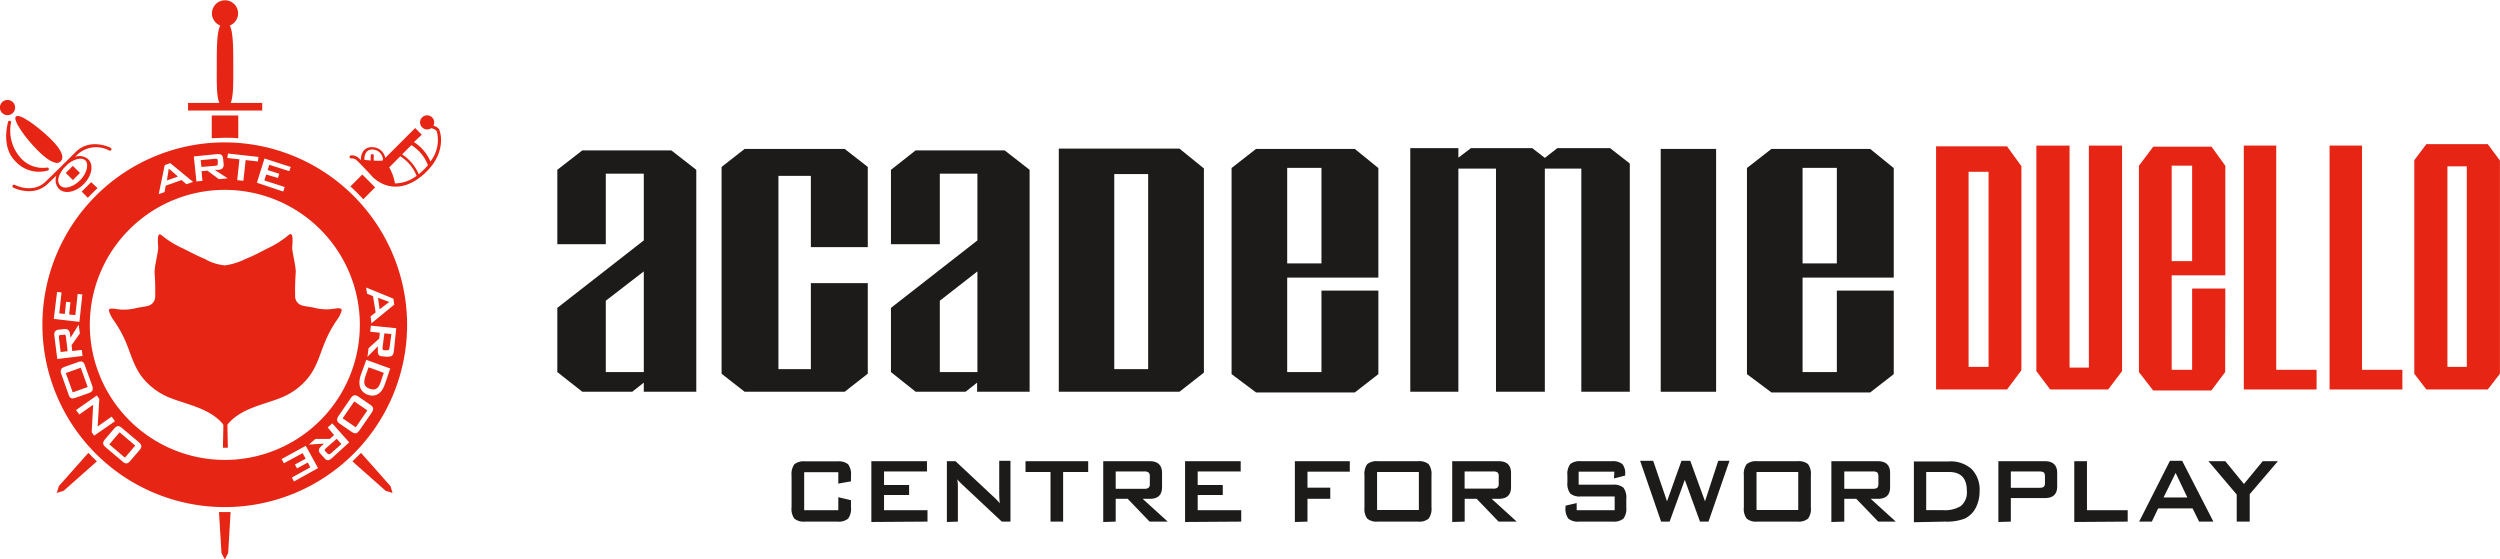
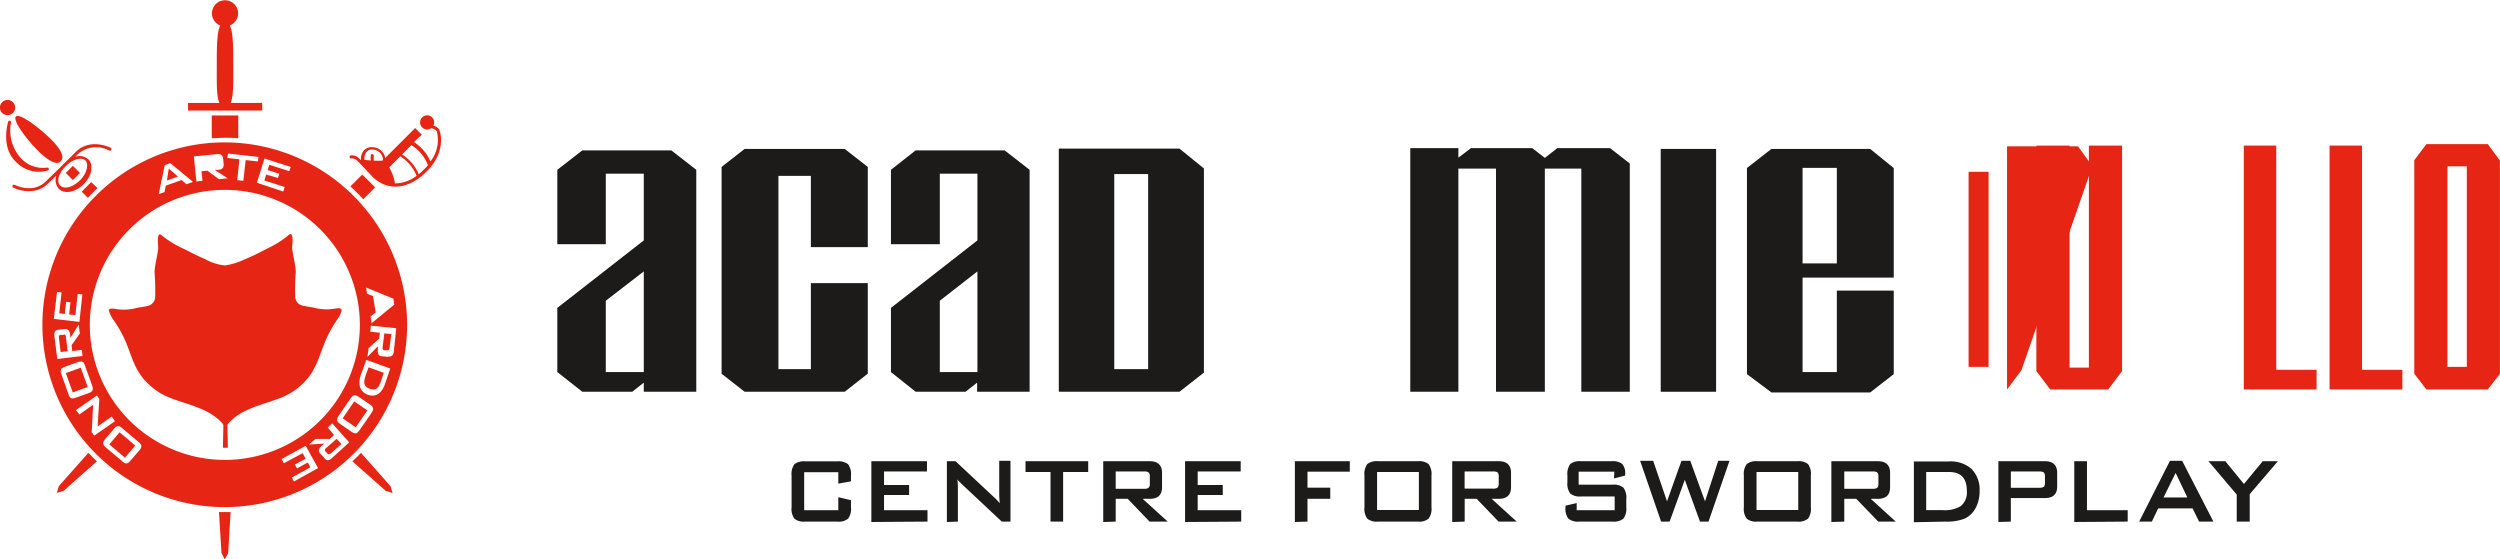
<svg xmlns="http://www.w3.org/2000/svg" id="Layer_1" data-name="Layer 1" viewBox="0 0 329.03 73.61">
  <defs>
    <style>.cls-1{fill:#e62514;}.cls-2{fill:#1c1b1a;}</style>
  </defs>
  <title>AD_logo_CENTRE</title>
  <path class="cls-1" d="M27.12,73.63,23.24,78l-.28.9.91-.28,4.37-3.87c-.39-.36-.76-.74-1.12-1.12" transform="translate(-15.49 -14.03)" />
  <path class="cls-1" d="M45.07,81.42l-.76,0,.33,5.4.44.84.44-.84.32-5.4-.77,0" transform="translate(-15.49 -14.03)" />
  <path class="cls-1" d="M63,73.63c-.37.38-.74.76-1.13,1.12l4.38,3.88.91.28-.28-.9Z" transform="translate(-15.49 -14.03)" />
  <path class="cls-1" d="M71.47,36.16a10.54,10.54,0,0,1-.87.8,5.81,5.81,0,0,0-2.19-2.61l1.22-1.22a5.32,5.32,0,0,1,2.18,2.64c-.1.13-.22.26-.34.39m-4,2a6.2,6.2,0,0,0-.76-2.1l1.46-1.46a5.4,5.4,0,0,1,2.15,2.57,4.78,4.78,0,0,1-2.85,1m-1.66-3a10.31,10.31,0,0,1-1.12,0,2.42,2.42,0,0,1,0-.62.2.2,0,0,0-.4-.07,3.21,3.21,0,0,0,0,.67l-.83-.07a1.51,1.51,0,0,1,.28-1.07,1,1,0,0,1,.9-.29,1.4,1.4,0,0,1,1.26,1.36Zm7.5-4.11a1.46,1.46,0,0,0-.78-.49.93.93,0,1,0-.29.33,1.49,1.49,0,0,1,.73.38,4.57,4.57,0,0,1-.83,4,5.67,5.67,0,0,0-2.17-2.55L71,31.76l-.87-.88-3.94,3.94a1.71,1.71,0,0,0-1.58-1.41,1.39,1.39,0,0,0-1.23.42A1.79,1.79,0,0,0,63,35.12h0a5.92,5.92,0,0,0-.44-.41,1.34,1.34,0,0,0-.87-.23.19.19,0,0,0-.19.21.19.19,0,0,0,.21.19,1.1,1.1,0,0,1,.61.15c.32.24,1.73,1.76,2.24,2.32,2.09,1.94,4.86,1.59,7.24-.91s1.68-5,1.5-5.3" transform="translate(-15.49 -14.03)" />
  <path class="cls-1" d="M61.61,38.56c.59.54,1.16,1.1,1.69,1.69l1.56-1.56L63.17,37Z" transform="translate(-15.49 -14.03)" />
  <path class="cls-1" d="M43.36,32.22c.57,0,1.14-.06,1.71-.06s1.19,0,1.78.07v-3H43.36Z" transform="translate(-15.49 -14.03)" />
  <path class="cls-1" d="M50,27.58H45.85c.39-.93.34-2.84.34-5s0-4.33-.46-5.19a1.72,1.72,0,1,0-1.25,0c-.45.86-.46,2.86-.46,5.19s-.05,4.11.34,5H40.24v1H50Z" transform="translate(-15.49 -14.03)" />
  <path class="cls-1" d="M23.5,35.23c.45-.45.21-1.42-1.43-3s-4-3.31-4.48-2.87,1.24,2.85,2.87,4.48,2.6,1.88,3,1.44" transform="translate(-15.49 -14.03)" />
  <path class="cls-1" d="M17.18,28.9a1,1,0,1,0-1.4,0,1,1,0,0,0,1.4,0" transform="translate(-15.49 -14.03)" />
  <path class="cls-1" d="M28.3,38.77,27.49,38l-1.25,1.25.81.81c.4-.43.82-.84,1.25-1.25" transform="translate(-15.49 -14.03)" />
  <path class="cls-1" d="M21.78,36.47a.2.2,0,0,0,.13-.25.21.21,0,0,0-.25-.13,3.9,3.9,0,0,1-3.53-1.37,5.36,5.36,0,0,1-1.19-4.55.2.2,0,0,0-.14-.25.21.21,0,0,0-.25.15c0,.12-1,3.27,1,5.22a4.16,4.16,0,0,0,4.23,1.18" transform="translate(-15.49 -14.03)" />
  <path class="cls-1" d="M23.91,36.14l.51-.51c.85-.7,1.86-.93,2.32-.47s.19,1.7-.71,2.59S24,39,23.44,38.47s-.24-1.48.47-2.33m-1,1a1.73,1.73,0,0,0,.33,1.74c.74.74,2.18.47,3.26-.61s1.36-2.52.61-3.27a1.72,1.72,0,0,0-1.73-.33l.35-.35a3.63,3.63,0,0,1,4.13-.48.21.21,0,0,0,.28-.09.2.2,0,0,0-.09-.27s-2.67-1.37-4.6.56l-1.33,1.32-.27.25-.25.27-2.05,2c-1.71,1.71-4,.53-4.13.48a.2.2,0,0,0-.27.09.2.2,0,0,0,.08.27s2.68,1.37,4.61-.56Z" transform="translate(-15.49 -14.03)" />
  <rect class="cls-1" x="24.42" y="36.14" width="1.32" height="1.32" transform="translate(-34.17 14.49) rotate(-45.02)" />
  <path class="cls-1" d="M59.39,54.67a5.35,5.35,0,0,1-1.07.07,6.61,6.61,0,0,1-1.63-.24c-.29-.06-1-.15-1.29-.23a1.26,1.26,0,0,1-1.06-1.1,31.47,31.47,0,0,1,.08-3.36c-.05-1.07-.37-2.08-.48-3.14,0-.32.29-2.34-.46-1.71a12.33,12.33,0,0,1-2.59,1.67c-1,.5-2,1.06-3.1,1.49a9,9,0,0,1-2.67.84,6.47,6.47,0,0,1-2.66-.84c-1.05-.43-2.08-1-3.1-1.49A12.33,12.33,0,0,1,36.77,45c-.75-.63-.43,1.39-.46,1.71-.11,1.06-.43,2.07-.48,3.14a31.47,31.47,0,0,1,.08,3.36,1.26,1.26,0,0,1-1.06,1.1c-.27.08-1,.17-1.29.23a6.69,6.69,0,0,1-1.64.24,5.3,5.3,0,0,1-1.06-.07c-.38-.05-1.22-.23-1,.33a4.11,4.11,0,0,0,.49,1A15.28,15.28,0,0,1,32,58.93c.74,1.72,1.05,3.23,2.2,4.74a8.78,8.78,0,0,0,3.42,2.62c2.44,1,5.27,1.4,7.08,3.4a1.31,1.31,0,0,1,.19.27l-.06,3h.65l-.06-3a1,1,0,0,1,.19-.27c1.81-2,4.64-2.39,7.07-3.4a8.74,8.74,0,0,0,3.43-2.62c1.15-1.51,1.46-3,2.2-4.74A14.77,14.77,0,0,1,59.94,56a4.11,4.11,0,0,0,.49-1c.18-.56-.66-.38-1-.33" transform="translate(-15.49 -14.03)" />
  <rect class="cls-1" x="24.54" y="62.69" width="2.09" height="2.7" transform="translate(-35.61 -1.62) rotate(-19.74)" />
  <rect class="cls-1" x="30.53" y="71.24" width="2.09" height="2.7" transform="translate(-59.65 35.55) rotate(-49.59)" />
-   <polygon class="cls-1" points="51.23 39.74 49.75 39.19 49.96 40.71 51.23 39.74" />
  <path class="cls-1" d="M23.86,58.11l-.39,0c-.22,0-.25.15-.22.4l.22,1.85.92-.11-.22-1.85c0-.25-.09-.37-.31-.34" transform="translate(-15.49 -14.03)" />
  <path class="cls-1" d="M58.31,73.42l.26.29c.15.16.27.11.46,0l1.39-1.24-.62-.69L58.41,73c-.18.16-.25.28-.1.45" transform="translate(-15.49 -14.03)" />
-   <path class="cls-1" d="M43.81,35.85c.24,0,.36-.09.34-.31l0-.38c0-.23-.15-.26-.4-.23l-1.85.18L42,36Z" transform="translate(-15.49 -14.03)" />
  <polygon class="cls-1" points="22.21 22.19 21.97 23.75 23.42 23.23 22.21 22.19" />
  <path class="cls-1" d="M65.84,59.73c0,.25,0,.38.22.4l.39,0c.22,0,.28-.1.31-.34L67,58l-.92-.1Z" transform="translate(-15.49 -14.03)" />
  <path class="cls-1" d="M64.18,65.2c.65.24,1.09,0,1.36-.75L66,63.1l-2-.73-.36,1c-.35,1-.31,1.53.51,1.83" transform="translate(-15.49 -14.03)" />
  <rect class="cls-1" x="60.85" y="67.52" width="2.7" height="2.09" transform="translate(-45.01 67.01) rotate(-55.53)" />
  <path class="cls-1" d="M66.57,61l-.79-.08c-.45,0-.61-.31-.56-.85l0-.46L63.85,61,64,59.85l1.4-1.26.08-.77-1.26-.13.08-.8,3.34.34-.31,3c-.06.54-.26.77-.73.72m-.47,3.7c-.45,1.24-1.27,1.68-2.24,1.33S62.52,64.7,63,63.32l.7-1.93,3.15,1.14Zm-1.79,3.79-1.47,2.13c-.37.54-.61.64-1.14.27l-1.46-1c-.52-.36-.53-.62-.16-1.16l1.47-2.14c.37-.55.62-.63,1.14-.27l1.46,1c.53.36.53.62.16,1.17m-5.16,5.88c-.4.36-.7.39-1,0l-.53-.59c-.31-.34-.25-.64.15-1l.35-.31-2,.12L57,71.8h1.89l.57-.51-.84-1,.6-.54,2.23,2.5Zm-5,3.08-.28-.52,2.43-1.34L56,74.9l-1.42.78-.28-.51,1.42-.77-.4-.73L52.85,75l-.3-.55,3.18-1.75,1.62,2.94ZM27.31,56.79A17.77,17.77,0,1,1,45.07,74.56,17.78,17.78,0,0,1,27.31,56.79m6.5,16.53-1.15,1.34c-.41.49-.67.47-1.17,0l-2-1.68c-.5-.42-.56-.68-.15-1.17l1.15-1.34c.41-.48.68-.47,1.18,0l2,1.68c.51.43.56.68.15,1.17m-5.94-1.95-.32-.46.19-3.61-1.82,1.28L25.49,68l2.75-1.92.32.46-.22,3.62,1.85-1.3.43.61Zm-3.41-5.55-.87-2.44c-.22-.62-.16-.87.45-1.09l1.66-.59c.6-.22.82-.07,1,.55l.88,2.44c.22.63.14.87-.46,1.09l-1.66.59c-.6.22-.82.07-1-.55m-1.82-7.54c-.07-.53.08-.8.55-.86l.78-.09c.46,0,.67.17.73.7l.06.46,1.07-1.73L26,57.92l-1.09,1.54.09.77,1.26-.15.09.8-3.32.4ZM23,52.45l.59.07-.3,2.75.73.08.17-1.6.57.06-.17,1.61.82.08.3-2.79.62.07-.39,3.61L22.57,56ZM37.17,35.76l.73-.26,3,2.47-.87.31-.64-.55-2.09.74-.15.84-.77.27ZM44,34.32c.54-.06.8.1.85.56l.08.79c0,.46-.18.66-.72.72l-.46,0,1.71,1.11-1.16.11-1.52-1.12-.77.08.13,1.26-.8.08L41,34.62Zm1.5-.08,4,.44-.06.6-1.62-.18-.3,2.73-.81-.09L47,35l-1.6-.18ZM53.75,36l-.18.56-2.64-.84-.22.69,1.54.49-.18.55L50.53,37l-.25.78,2.68.86-.19.6L49.3,38.08l1-3.19ZM67.27,53.34l.11.78-3,2.46-.12-.91.67-.52L64.58,53l-.79-.32-.11-.81ZM45.07,32.77a24,24,0,1,0,24,24,24.05,24.05,0,0,0-24-24" transform="translate(-15.49 -14.03)" />
  <path class="cls-2" d="M100.22,63V49.75l-5,3.86V63Zm6.91,2.59h-6.91v-1.2l-1.52,1.2H92.13L88.84,63V54.55l11.38-8.88V36.89h-5v9.28H88.84V36.38l3.29-2.56h11.71l3.29,2.56Z" transform="translate(-15.49 -14.03)" />
  <polygon class="cls-2" points="114.21 49.18 111.17 51.56 98 51.56 94.97 49.19 94.97 21.97 98 19.6 111.17 19.6 114.21 21.97 114.21 32.53 106.72 32.53 106.72 23.15 102.45 23.15 102.45 48.58 106.72 48.58 106.72 37.26 114.21 37.26 114.21 49.18" />
  <path class="cls-2" d="M144.13,63V49.75l-4.95,3.86V63ZM151,65.59h-6.91v-1.2l-1.52,1.2H136L132.75,63V54.55l11.38-8.88V36.89h-4.95v9.28h-6.43V36.38L136,33.82h11.71L151,36.38Z" transform="translate(-15.49 -14.03)" />
  <path class="cls-2" d="M166.6,36.94h-4.46V62.61h4.46Zm7.34,26.13-3.22,2.52H154.84v-32h15.88l3.22,2.61Z" transform="translate(-15.49 -14.03)" />
-   <path class="cls-2" d="M189.41,36.12H184.9V48.7h4.51Zm7.49,27.15-3.1,2.41h-13l-3.22-2.41V36.14l3.22-2.51h13l3.1,2.52V50.57h-12V63h4.51V52.28h7.49Z" transform="translate(-15.49 -14.03)" />
  <polygon class="cls-2" points="214.5 51.56 208.12 51.56 208.12 22.19 203.32 22.19 203.32 51.56 196.89 51.56 196.89 22.19 191.94 22.19 191.94 51.56 185.61 51.56 185.61 19.5 191.94 19.5 191.94 20.75 193.59 19.5 201.67 19.5 203.32 20.78 204.96 19.5 211.91 19.5 214.5 21.52 214.5 51.56" />
  <rect class="cls-2" x="218.57" y="19.6" width="7.29" height="31.96" />
  <path class="cls-2" d="M257.24,36.12h-4.51V48.7h4.51Zm7.49,27.15-3.1,2.41h-13l-3.22-2.41V36.14l3.22-2.51h13l3.1,2.52V50.57h-12V63h4.51V52.28h7.49Z" transform="translate(-15.49 -14.03)" />
-   <path class="cls-1" d="M277.21,36.64h-2.63V62.31h2.63Zm4.32,26.13-1.89,2.52H270.3v-32h9.34l1.89,2.61Z" transform="translate(-15.49 -14.03)" />
+   <path class="cls-1" d="M277.21,36.64h-2.63V62.31h2.63Zm4.32,26.13-1.89,2.52v-32h9.34l1.89,2.61Z" transform="translate(-15.49 -14.03)" />
  <polygon class="cls-1" points="279.29 48.84 277.46 51.26 269.83 51.26 268.01 48.84 268.01 19.16 272.38 19.16 272.38 48.38 274.92 48.38 274.92 19.16 279.29 19.16 279.29 48.84" />
-   <path class="cls-1" d="M304,35.83h-2.69V48.4H304ZM308.35,63l-1.82,2.42h-7.66L297,63V35.84l1.89-2.51h7.66l1.82,2.52V50.27h-7.06V62.7H304V52h4.37Z" transform="translate(-15.49 -14.03)" />
  <polygon class="cls-1" points="304.89 51.26 295.31 51.26 295.31 19.16 299.58 19.16 299.58 48.67 304.89 48.67 304.89 51.26" />
  <polygon class="cls-1" points="316.18 51.26 306.6 51.26 306.6 19.16 310.87 19.16 310.87 48.67 316.18 48.67 316.18 51.26" />
  <path class="cls-1" d="M340.15,35.92H337.6V62.31h2.55Zm4.36,27.3-1.6,2.07h-8.08l-1.59-2.07V35.11L334.83,33h8.08l1.6,2.16Z" transform="translate(-15.49 -14.03)" />
  <path class="cls-2" d="M311.58,82.68V79.07l3.71-4.34h-2l-2.47,3-2.45-3h-2.22l3.72,4.39v3.56Zm-9.75-6.41,1.54,3.23h-3.13Zm-3.13,6.41.83-1.74h4.53l.86,1.74h1.88l-4.11-8h-1.61l-4.05,8Zm-3.18,0v-1.5h-5.36V74.73h-1.67v8Zm-11.09-6.5c.14.09.2.27.2.54v.86c0,.28-.06.46-.2.55a1.19,1.19,0,0,1-.55.1h-3.74V76.08h3.74a1.19,1.19,0,0,1,.55.1m-4.29,6.5v-3.1h4.49c1.08,0,1.61-.51,1.61-1.54V76.27c0-1-.53-1.54-1.61-1.54H278.5v8ZM269,76.15h3c1.57,0,2.35.82,2.35,2.48a2.33,2.33,0,0,1-.79,2,4,4,0,0,1-2.37.54H269Zm2.51,6.53a6.46,6.46,0,0,0,2.57-.4,3.17,3.17,0,0,0,1.47-1.47,4.75,4.75,0,0,0,.48-2.15,3.88,3.88,0,0,0-1.05-2.9,4.15,4.15,0,0,0-3-1h-4.6v8Zm-9-6.5c.14.09.2.27.2.54v1c0,.27-.06.45-.2.54a1.05,1.05,0,0,1-.54.1h-3.75V76.08h3.75a1.05,1.05,0,0,1,.54.1m-4.29,6.5v-3h1.58l2.89,3H265l-3.3-3h.94c1.08,0,1.61-.51,1.61-1.54V76.27c0-1-.53-1.54-1.61-1.54h-6.12v8ZM245,80.8a2.15,2.15,0,0,0,.38,1.49,1.92,1.92,0,0,0,1.4.39h5.27a1.94,1.94,0,0,0,1.4-.39,2.16,2.16,0,0,0,.37-1.49V76.61a2.21,2.21,0,0,0-.37-1.5,2,2,0,0,0-1.4-.38h-5.27a2,2,0,0,0-1.4.38,2.2,2.2,0,0,0-.38,1.5Zm1.67-4.65h5.49v5h-5.49Zm-11.44,6.53,2-5.5,2,5.5h1.12l2.76-8h-1.48l-1.74,5.33-1.94-5.33h-1.16l-1.9,5.33-1.82-5.33h-1.72l2.76,8ZM227.91,77l1.47-.38v-.17A1.85,1.85,0,0,0,229,75.1a2,2,0,0,0-1.38-.37h-4.07a2,2,0,0,0-1.4.38,2.21,2.21,0,0,0-.37,1.5v.88a2.18,2.18,0,0,0,.37,1.49,1.94,1.94,0,0,0,1.4.39H228v1.81H223v-.94l-1.47.34v.22a2.1,2.1,0,0,0,.38,1.49,1.94,1.94,0,0,0,1.4.39h4.43a2,2,0,0,0,1.41-.39,2.15,2.15,0,0,0,.38-1.49V79.7a2.17,2.17,0,0,0-.38-1.49,2,2,0,0,0-1.42-.39h-4.47V76.11h4.7Zm-15.38-.84a.6.6,0,0,1,.21.54v1a.6.6,0,0,1-.21.54,1,1,0,0,1-.54.1h-3.74V76.08H212a1,1,0,0,1,.54.1m-4.28,6.5v-3h1.58l2.88,3h2.39l-3.3-3h.94c1.07,0,1.61-.51,1.61-1.54V76.27c0-1-.54-1.54-1.61-1.54h-6.13v8ZM195.07,80.8a2.16,2.16,0,0,0,.37,1.49,1.94,1.94,0,0,0,1.4.39h5.27a1.92,1.92,0,0,0,1.4-.39,2.15,2.15,0,0,0,.38-1.49V76.61a2.2,2.2,0,0,0-.38-1.5,2,2,0,0,0-1.4-.38h-5.27a2,2,0,0,0-1.4.38,2.21,2.21,0,0,0-.37,1.5Zm1.66-4.65h5.5v5h-5.5Zm-9.16,6.53v-3h3V78.21h-3v-2.1h5.57V74.73h-7.23v8Zm-8.72,0v-1.5h-5.73v-2h3.3V77.86h-3.3V76.08h5.66V74.73h-7.32v8Zm-12.24-6.5a.6.6,0,0,1,.21.54v1a.6.6,0,0,1-.21.54,1,1,0,0,1-.54.1h-3.74V76.08h3.74a1,1,0,0,1,.54.1m-4.28,6.5v-3h1.58l2.88,3h2.39l-3.3-3h.94c1.07,0,1.61-.51,1.61-1.54V76.27c0-1-.54-1.54-1.61-1.54h-6.13v8Zm-3.62-6.53V74.73h-8.25v1.42h3.29v6.53h1.66V76.15Zm-17.15,6.53v-4.3c0-.33,0-.75-.07-1.26a6,6,0,0,0,.6.64l5.25,4.92h1.14v-8H147V78.9c0,.18,0,.64.07,1.37a7.52,7.52,0,0,0-.82-.86l-5-4.68h-1.14v8Zm-4,0v-1.5h-5.72v-2h3.3V77.86h-3.3V76.08h5.65V74.73h-7.32v8Zm-11.74-5,1.67-.3v-.75a2.2,2.2,0,0,0-.38-1.5,2,2,0,0,0-1.4-.38h-4.27a2,2,0,0,0-1.4.38,2.21,2.21,0,0,0-.37,1.5V80.8a2.16,2.16,0,0,0,.37,1.49,1.94,1.94,0,0,0,1.4.39h4.27a1.92,1.92,0,0,0,1.4-.39,2.15,2.15,0,0,0,.38-1.49v-.94l-1.67-.39v1.71h-4.49v-5h4.49Z" transform="translate(-15.49 -14.03)" />
</svg>